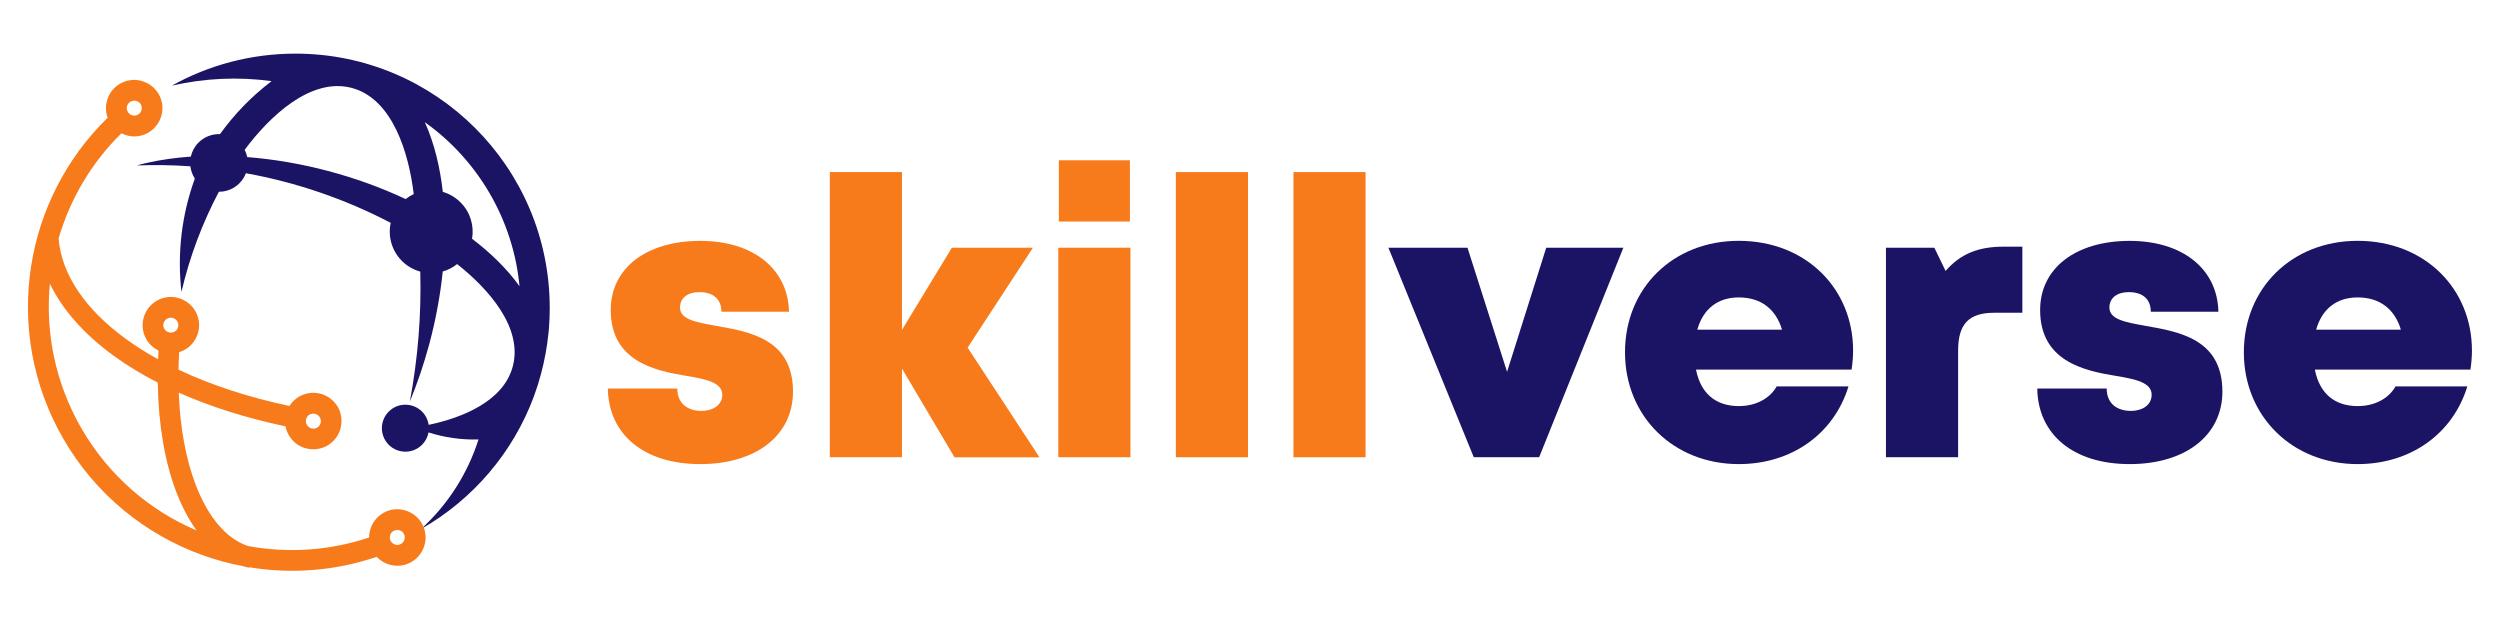
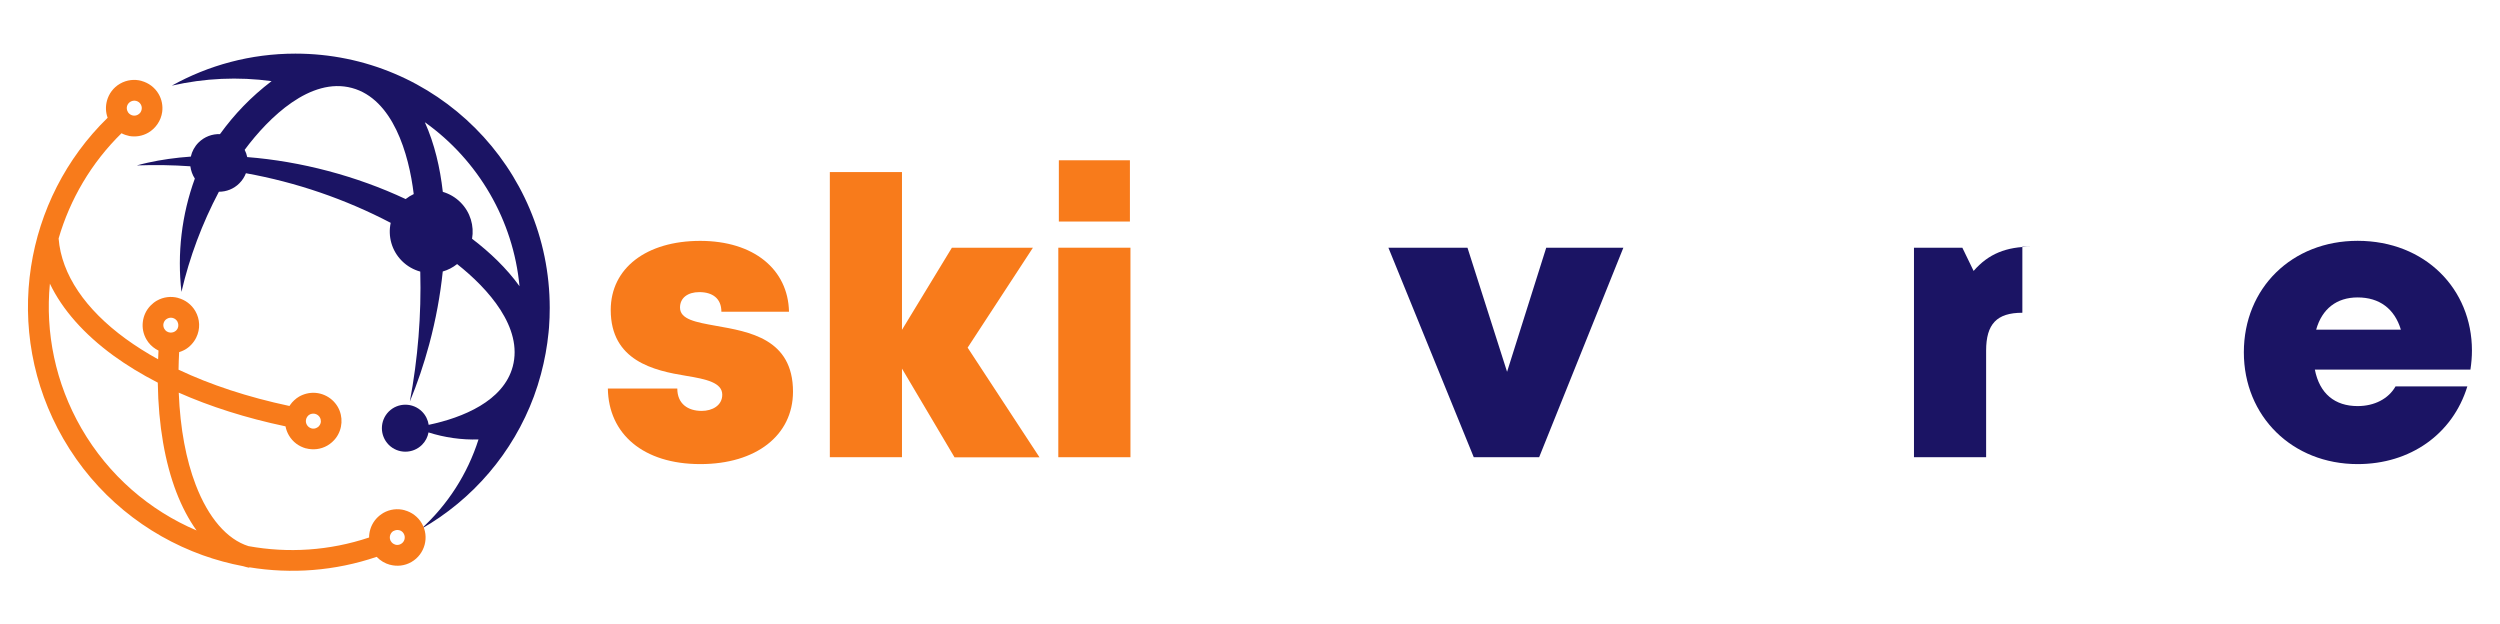
<svg xmlns="http://www.w3.org/2000/svg" version="1.1" id="Layer_1" x="0px" y="0px" viewBox="0 0 4615.4 1152.7" style="enable-background:new 0 0 4615.4 1152.7;" xml:space="preserve">
  <style type="text/css"> .st0{fill:#F87B1B;} .st1{fill:#1B1464;} .st2{fill-rule:evenodd;clip-rule:evenodd;fill:#1B1464;} </style>
  <g>
    <g>
      <path class="st0" d="M1292.9,856.8c-105.4,0-169.5-55.7-170.7-139.5h128.2c0,28.3,19.7,41.3,45,41.3c19.5,0,38-9.9,38-29.9 c0-22.3-29.3-28.7-66.4-34.8c-60-9.7-139.5-27.8-139.5-121.6c0-77.5,66.1-127.6,165.2-127.6c98.5,0,162.3,52.4,163.9,130.8h-124.8 c0-24.7-16.6-36.2-40.7-36.2c-21.4,0-35.7,10.6-35.7,28.5c0,22,29.6,27.1,66.3,33.7c61.1,10.9,142.3,23.6,142.3,121.6 C1463.9,803.9,1395.7,856.8,1292.9,856.8L1292.9,856.8z" />
      <path class="st0" d="M1762.1,844.1l-96.9-163.6v163.6h-133.2V317.7h133.2v291.2l92.1-151.5h149.6l-120.5,184.4l132.7,202.5H1762.1 z" />
      <path class="st0" d="M1953.8,457.3H2087v386.8h-133.2V457.3z M1954.8,295.9H2086v113.1h-131.2V295.9z" />
-       <path class="st0" d="M2170.8,317.7h133.2v526.5h-133.2V317.7z" />
-       <path class="st0" d="M2387.9,317.7h133.2v526.5h-133.2V317.7z" />
      <path class="st1" d="M2997,457.3l-155.5,386.8h-120.7l-157.6-386.8h146l73.1,229.1l72.3-229.1H2997z" />
-       <path class="st1" d="M3421.1,647.1c0,11.7-1,23.3-2.8,35.3h-287.2c8.7,44.4,36.9,67.3,79,67.3c31.1,0,57.1-13.6,69.9-36.3h132.6 c-27.2,88.3-105.5,143.4-202.5,143.4c-120.7,0-210.1-88.2-210.1-206.4c0-118.6,88.7-205.8,210.1-205.8 C3334.8,444.7,3421.1,533.6,3421.1,647.1L3421.1,647.1z M3133.5,608.6h156.4c-11.7-38.7-39.6-59.5-79.8-59.5 C3171.3,549.1,3144.3,570.2,3133.5,608.6z" />
-       <path class="st1" d="M3733.6,455.5v121.9h-51.7c-47.2,0-66.9,20.7-66.9,70v196.7h-133.2V457.3h89.3l20.8,42.9 c27.3-31.6,60.5-44.8,106.5-44.8H3733.6z" />
-       <path class="st1" d="M3931.8,856.8c-105.4,0-169.5-55.7-170.7-139.5h128.2c0,28.3,19.7,41.3,45,41.3c19.5,0,38-9.9,38-29.9 c0-22.3-29.3-28.7-66.4-34.8c-60-9.7-139.5-27.8-139.5-121.6c0-77.5,66.1-127.6,165.2-127.6c98.5,0,162.3,52.4,163.9,130.8h-124.8 c0-24.7-16.6-36.2-40.7-36.2c-21.4,0-35.7,10.6-35.7,28.5c0,22,29.6,27.1,66.3,33.7c61.1,10.9,142.3,23.6,142.3,121.6 C4102.8,803.9,4034.5,856.8,3931.8,856.8L3931.8,856.8z" />
+       <path class="st1" d="M3733.6,455.5v121.9c-47.2,0-66.9,20.7-66.9,70v196.7h-133.2V457.3h89.3l20.8,42.9 c27.3-31.6,60.5-44.8,106.5-44.8H3733.6z" />
      <path class="st1" d="M4563.6,647.1c0,11.7-1,23.3-2.8,35.3h-287.2c8.7,44.4,36.9,67.3,79,67.3c31.1,0,57.1-13.6,69.9-36.3h132.6 c-27.2,88.3-105.5,143.4-202.5,143.4c-120.7,0-210.1-88.2-210.1-206.4c0-118.6,88.7-205.8,210.1-205.8 C4477.3,444.7,4563.6,533.6,4563.6,647.1L4563.6,647.1z M4276,608.6h156.4c-11.7-38.7-39.6-59.5-79.8-59.5 C4313.8,549.1,4286.8,570.2,4276,608.6z" />
    </g>
    <g>
      <path class="st2" d="M359.7,329.7c-24.3,66.8-32.8,138.4-24.7,209.2c15-64.6,38.2-126.4,69.1-184.9c13.7,0,27.4-5.1,37.8-15.6 c5.5-5.5,9.5-11.8,12.1-18.6c93,16.8,183.1,47.6,267.3,91.6c-5.3,24.6,1.6,51.2,20.7,70.3c9.7,9.7,21.5,16.3,33.9,19.7 c2.1,80.2-4.3,160.2-19.3,240c13.8-33.4,25.9-68.9,35.9-106.1c12.2-45.6,20.4-90.7,24.9-134.1c9.5-2.7,18.5-7.3,26.5-13.7 c57.8,45.6,121.9,117.6,102.7,189.2c-17,63.6-92.1,94.4-155.2,107.6c-1.3-8.9-5.4-17.6-12.3-24.5c-17-16.9-44.4-16.9-61.4,0 c-16.9,17-16.9,44.4,0,61.4c17,16.9,44.4,16.9,61.4,0c6.5-6.5,10.5-14.5,12-22.9c29.7,9.5,60.9,13.9,92.3,13 c-20.2,63.5-56.8,120.5-106,165.3c95.3-54.2,169.7-140.8,208.3-244.9c4.9-13.4,9.3-27.1,13-41.1c6.8-25.5,11.5-51.2,14-76.6 c0.3-2.9,0.5-5.7,0.8-8.6l0.1-1.4c0.9-11.7,1.3-23.6,1.3-35.6C1014.8,309.2,804.7,99,545.4,99c-82.8,0-160.6,21.5-228.2,59.1 c60.3-13.8,122.8-16.7,184.2-8.3c-38.4,29.3-68.4,60.8-95.3,97.8c-14.2-0.5-28.6,4.7-39.5,15.5c-7.4,7.4-12.2,16.5-14.3,26 c-28.1,2-54.9,5.8-79.7,11.3c-6.8,1.5-13.6,3.2-20.1,5c33.1-1.2,66.1-0.7,98.9,1.6C352.5,315,355.2,322.8,359.7,329.7 M850.2,373.6c18.3,18.3,25.4,43.5,21.3,67.2c33.1,25.2,63.8,54.5,87.6,87.6c-5.7-60.6-24.6-118.7-54.5-170.4 c-29.9-51.7-70.7-97.1-120.3-132.4c18,39.9,28.2,84.3,33.2,128.6C829.4,357.7,840.7,364.1,850.2,373.6z M748.9,367.5 c4.7-3.7,9.7-6.8,14.9-9.2c-8.9-74.5-38.5-175.6-114.1-195.9c-76.4-20.5-153.2,53.9-198,114.2c2.2,4.3,3.8,8.8,4.7,13.4 C555.8,297.8,658.4,325,748.9,367.5z" />
      <path class="st0" d="M319,587c-3.4-0.9-7.2-0.5-10.5,1.4c-0.8,0.4-1.3,0.8-1.7,1.1c-0.6,0.4-1.1,0.9-1.4,1.2 c-2.1,2.2-3.4,5-3.8,7.9c-0.3,2.8,0.2,5.8,1.8,8.5c1.2,2.1,2.7,3.7,4.5,4.8c1.9,1.2,4.1,1.9,6.3,2.1c0.9,0.1,2,0,3.2-0.1 c1.1-0.2,2.1-0.4,3.1-0.8l0.9-0.4l0.9-0.5c1.4-0.8,2.5-1.6,3.3-2.5c0.9-1,1.7-2.1,2.3-3.3c1-2,1.4-4.2,1.3-6.6 c-0.1-2.1-0.7-4.3-1.8-6.4C325.4,590.1,322.4,587.9,319,587L319,587z M573.4,764.5c-0.5,0.2-1.1,0.5-1.8,0.9 c-1.1,0.6-2,1.2-2.5,1.8c-0.7,0.7-1.4,1.4-2,2.3c-0.5,0.7-1,1.6-1.4,2.6c-0.4,0.9-0.7,1.9-0.8,2.9c-0.3,1.5-0.3,3.2,0,4.8 c0.3,1.5,0.8,3.1,1.7,4.6c1.9,3.3,5,5.5,8.4,6.4l0,0.1c3.3,0.9,7.1,0.5,10.4-1.5c1-0.6,1.8-1.1,2.4-1.6c0.6-0.5,1.2-1.2,1.8-2.1 c1.7-2.2,2.6-4.8,2.8-7.4c0.1-2.5-0.5-5.2-1.9-7.7c-1.6-2.7-3.9-4.6-6.5-5.8c-2.8-1.2-5.8-1.5-8.7-0.8 C574.6,764,574,764.2,573.4,764.5z M737.2,978.9c-3.4-0.9-7.2-0.5-10.5,1.4c-1.2,0.7,0.6-0.5-0.4,0.1l-0.1,0 c-0.3,0.2,0.2-0.1-0.3,0.2l-0.1,0c-2.7,1.8-4.6,4.5-5.5,7.5c-0.9,3-0.9,6.3,0.4,9.3l0.4,0.9l0.5,0.8c1.9,3.3,5,5.5,8.4,6.4l0,0.1 c3.3,0.9,7.1,0.5,10.4-1.5c3.3-1.9,5.5-5,6.4-8.4c0.9-3.4,0.5-7.2-1.4-10.5C743.6,982,740.6,979.7,737.2,978.9L737.2,978.9z M251.5,186.3c-3.4-0.9-7.2-0.5-10.5,1.4c-3.3,1.9-5.6,5-6.5,8.3l0,0.1c-0.9,3.3-0.5,7.1,1.5,10.4l0.6,1.1l0.8,1 c2.1,2.5,5.1,4.1,8.2,4.7c3,0.5,6.3,0,9.2-1.7c2-1.2,3.5-2.6,4.6-4.2c1.1-1.7,1.9-3.7,2.2-5.9c0.2-1.5,0.2-3.1-0.1-4.5 c-0.3-1.4-0.8-2.9-1.6-4.3C258,189.4,254.9,187.2,251.5,186.3L251.5,186.3z M92.1,523.7c-8.6,90,9.9,183.3,58.2,267.1 c50.4,87.2,125.9,151.6,212.6,188.5c-14.3-19.9-26.9-43.6-37.4-70.9c-20.6-53.9-33.1-122.2-34.2-202c-30.1-15.4-57.5-32.2-82-50 C155.1,616.8,115.2,571.8,92.1,523.7z M224.3,246c-55.8,54.7-95,121.9-116.1,194.2c5.3,66.6,49.3,130.9,123.9,185.3 c18.2,13.2,38.1,25.9,59.8,37.8c0.2-5.3,0.4-10.7,0.7-16.1c-1.8-0.9-3.5-1.8-5.2-2.9c-7-4.4-12.9-10.4-17.2-17.9 c-5.8-10.1-7.9-21.4-6.5-32.3c1.3-11.1,6.2-21.6,14.1-29.8c1.8-1.8,3.6-3.5,5.5-5c2-1.6,4.1-3,6-4.1c12.5-7.2,26.7-8.7,39.6-5.2 l0,0.1c12.9,3.5,24.5,11.8,31.7,24.2c4.4,7.6,6.7,15.9,7,24.2c0.3,8.4-1.5,16.9-5.3,24.6c-2.2,4.6-5.2,8.9-8.8,12.8 c-3.5,3.8-7.6,7.1-12,9.6c-0.8,0.4-1.8,1-3.2,1.6c-1,0.5-2.2,1-3.4,1.5c-1.4,0.6-2.8,1.1-4.2,1.5c-0.6,11-0.9,21.8-1.1,32.4 c58.8,27.8,127.6,50.6,204.8,67l1.3-2c2.1-3.1,4.6-6,7.5-8.6c2.9-2.7,6-5,9.1-6.8c2.1-1.2,4.3-2.3,6.7-3.2 c2.3-0.9,4.7-1.7,7.2-2.3c11.1-2.7,22.7-1.6,32.8,2.8c10,4.3,18.7,11.7,24.6,21.8c5.2,9.1,7.4,19.2,6.8,29.1 c-0.6,10.2-4.1,20-10.2,28.2c-2,2.7-4.4,5.3-7.2,7.8c-2.7,2.4-5.6,4.5-8.5,6.2c-12.4,7.2-26.6,8.6-39.6,5.2l0,0.1 c-12.9-3.5-24.5-11.8-31.7-24.3c-3-5.2-5-10.7-6.1-16.4c-73.1-15.4-139.3-36.6-197.1-62.2c2.6,66.9,13.7,124.2,31.2,169.9 c23.5,61.4,57.9,100.9,97.4,113.4c72.8,13.3,149.3,8.7,222.8-15.9c0-5.2,0.8-10.4,2.3-15.3c3.4-11.2,10.7-21.3,21.1-28.2l1.3-0.8 c1.5-1,0.7-0.5,1.3-0.9c12.5-7.2,26.7-8.7,39.6-5.2l0,0.1c12.9,3.5,24.5,11.8,31.7,24.2c7.2,12.5,8.7,26.7,5.2,39.6 c-3.5,12.9-11.8,24.5-24.3,31.7c-12.4,7.2-26.6,8.6-39.6,5.1l0,0.1c-9.2-2.5-17.8-7.5-24.6-14.7c-77.4,26.3-158.1,32-235.2,19.3 l-0.2,0.8c-3.7-0.7-7.3-1.7-11-2.8c-25.5-4.8-50.5-11.6-74.8-20.3c-105.1-37.8-197.6-111.5-257.3-215 c-57.4-99.4-76-211.4-59.6-317.7c15.8-102.5,64.1-199.6,141.4-274.9c-3.7-10.2-4-21.1-1.3-31.2l0-0.1 c3.5-12.9,11.8-24.5,24.2-31.6c12.5-7.2,26.7-8.7,39.6-5.2l0,0.1c12.9,3.5,24.5,11.8,31.7,24.2c2.9,5,4.9,10.4,6,16 c1.1,5.8,1.3,11.6,0.5,17.2c-1.1,7.7-3.9,15.3-8.5,22c-4.4,6.5-10.1,12-17.1,16.1c-10.9,6.3-23.2,8.2-34.9,6.2 C234,250.1,228.9,248.4,224.3,246z" />
    </g>
  </g>
</svg>